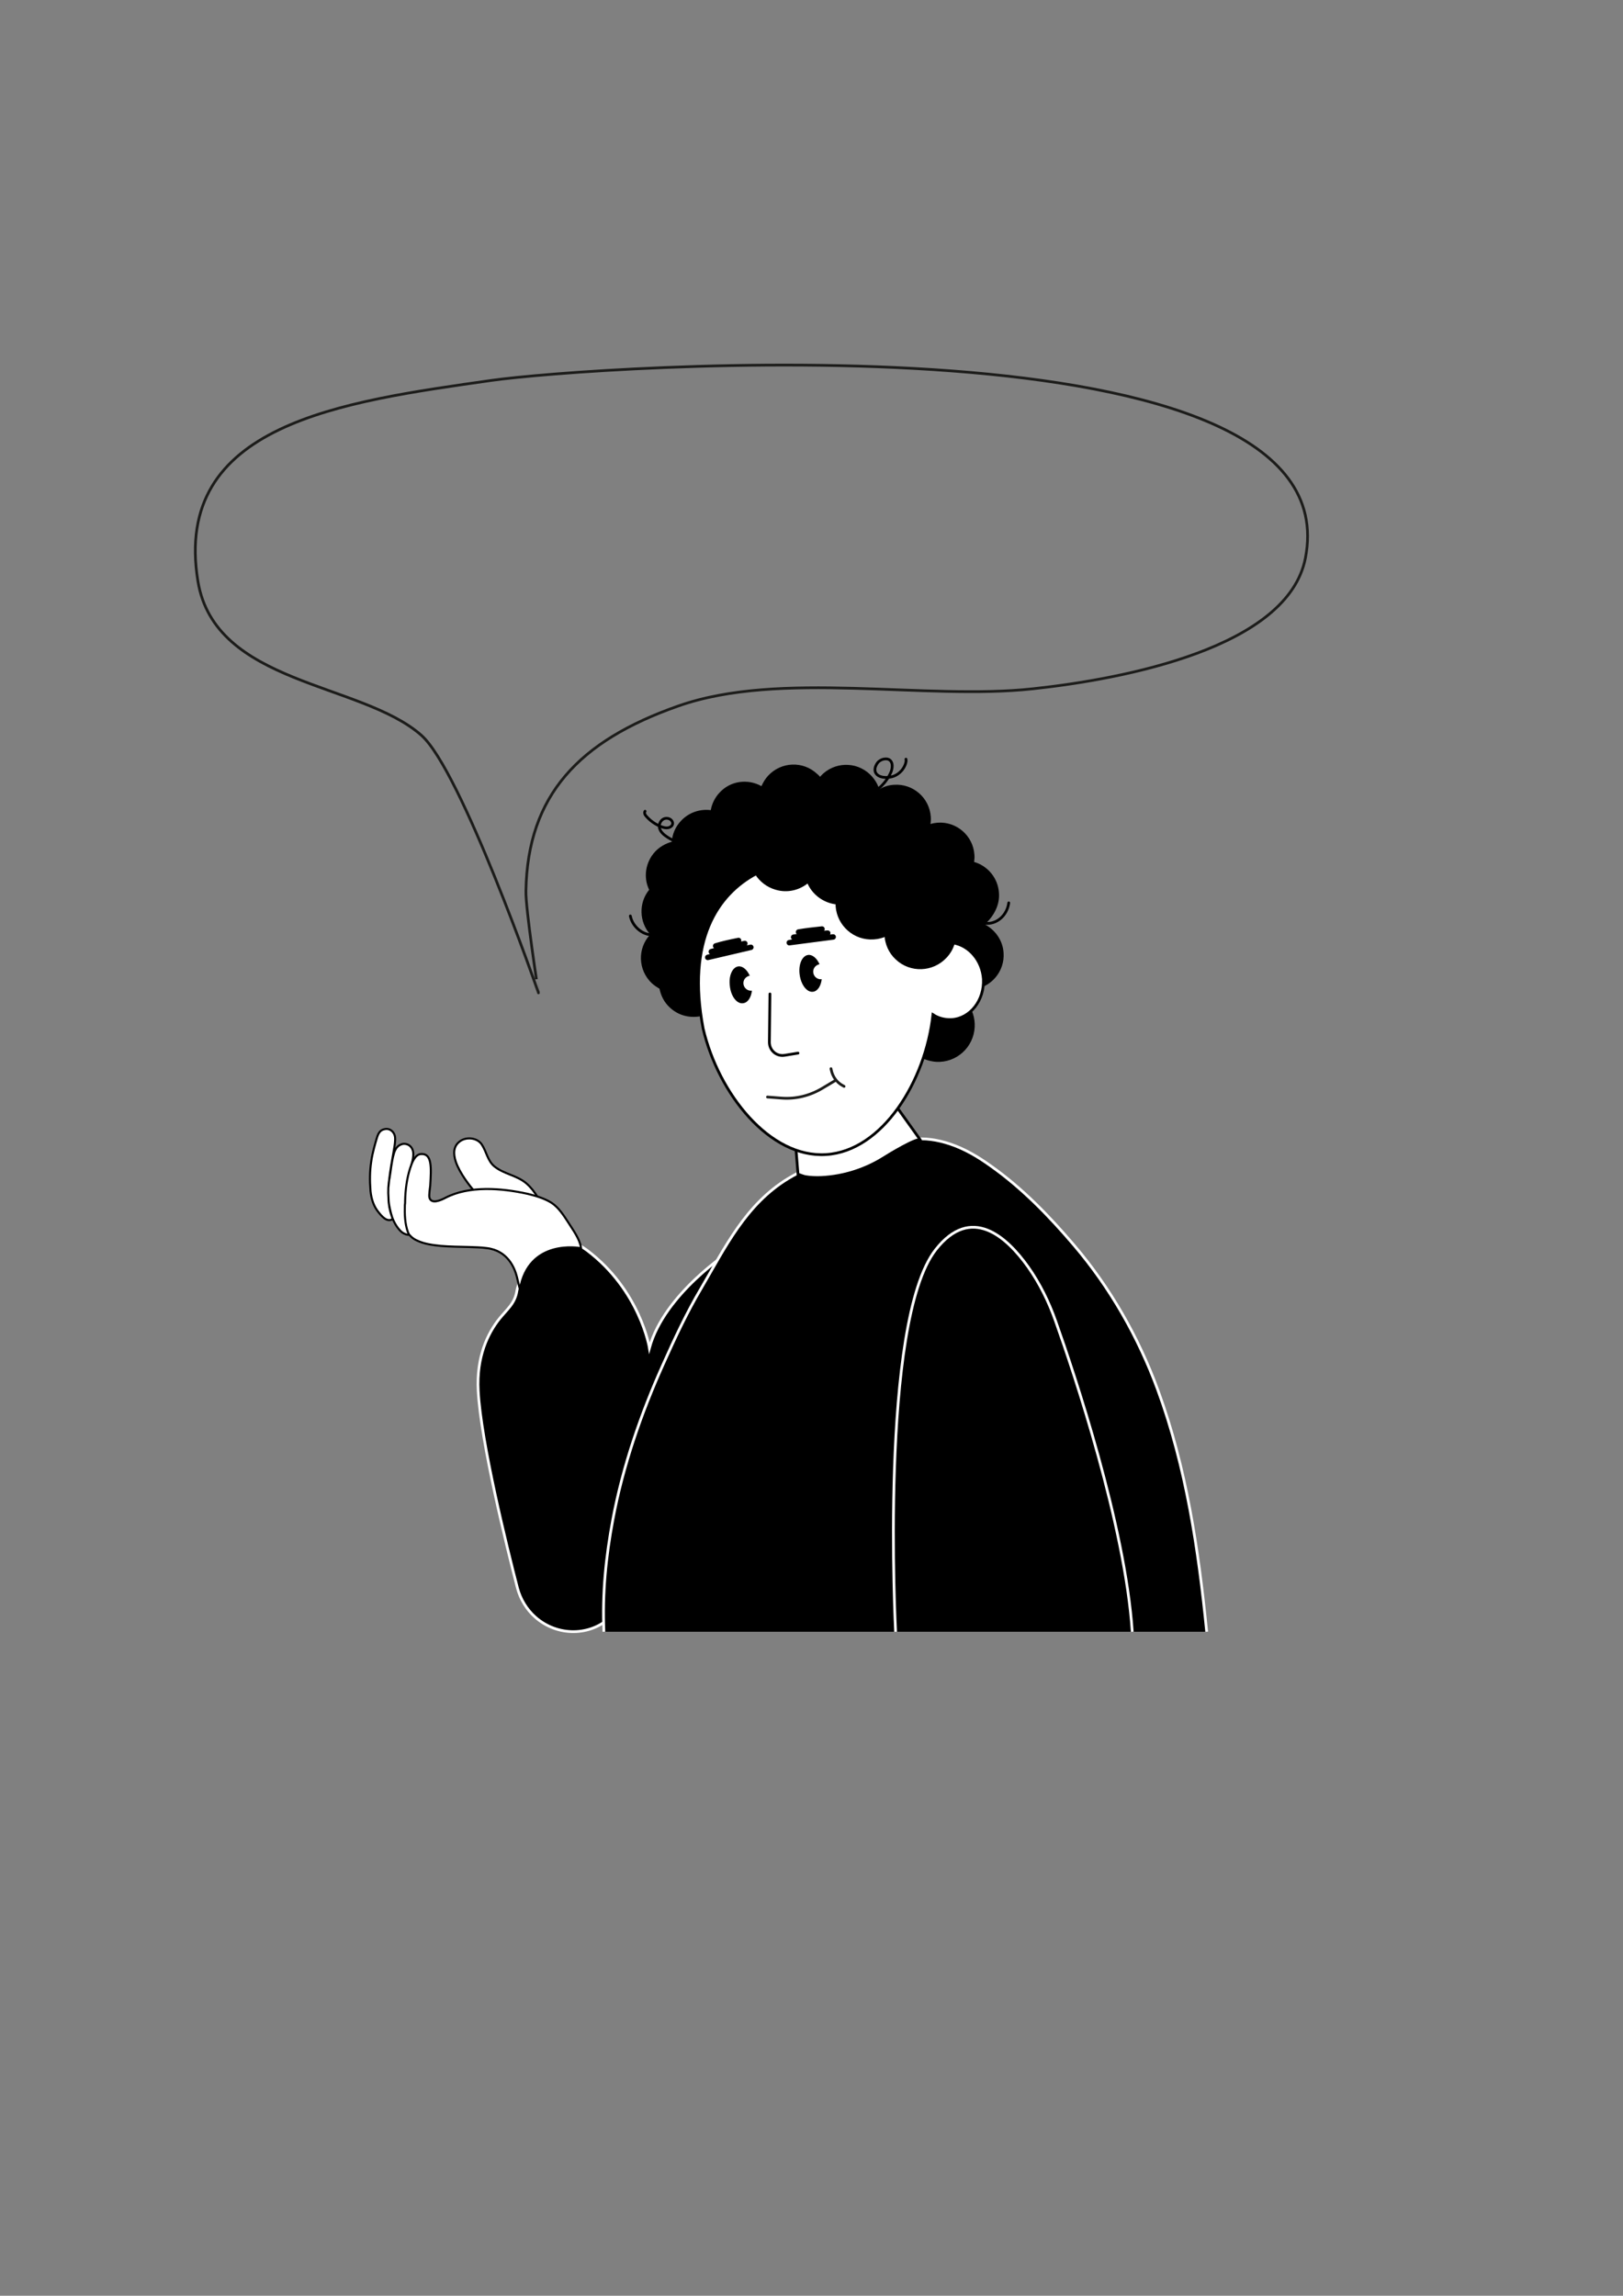
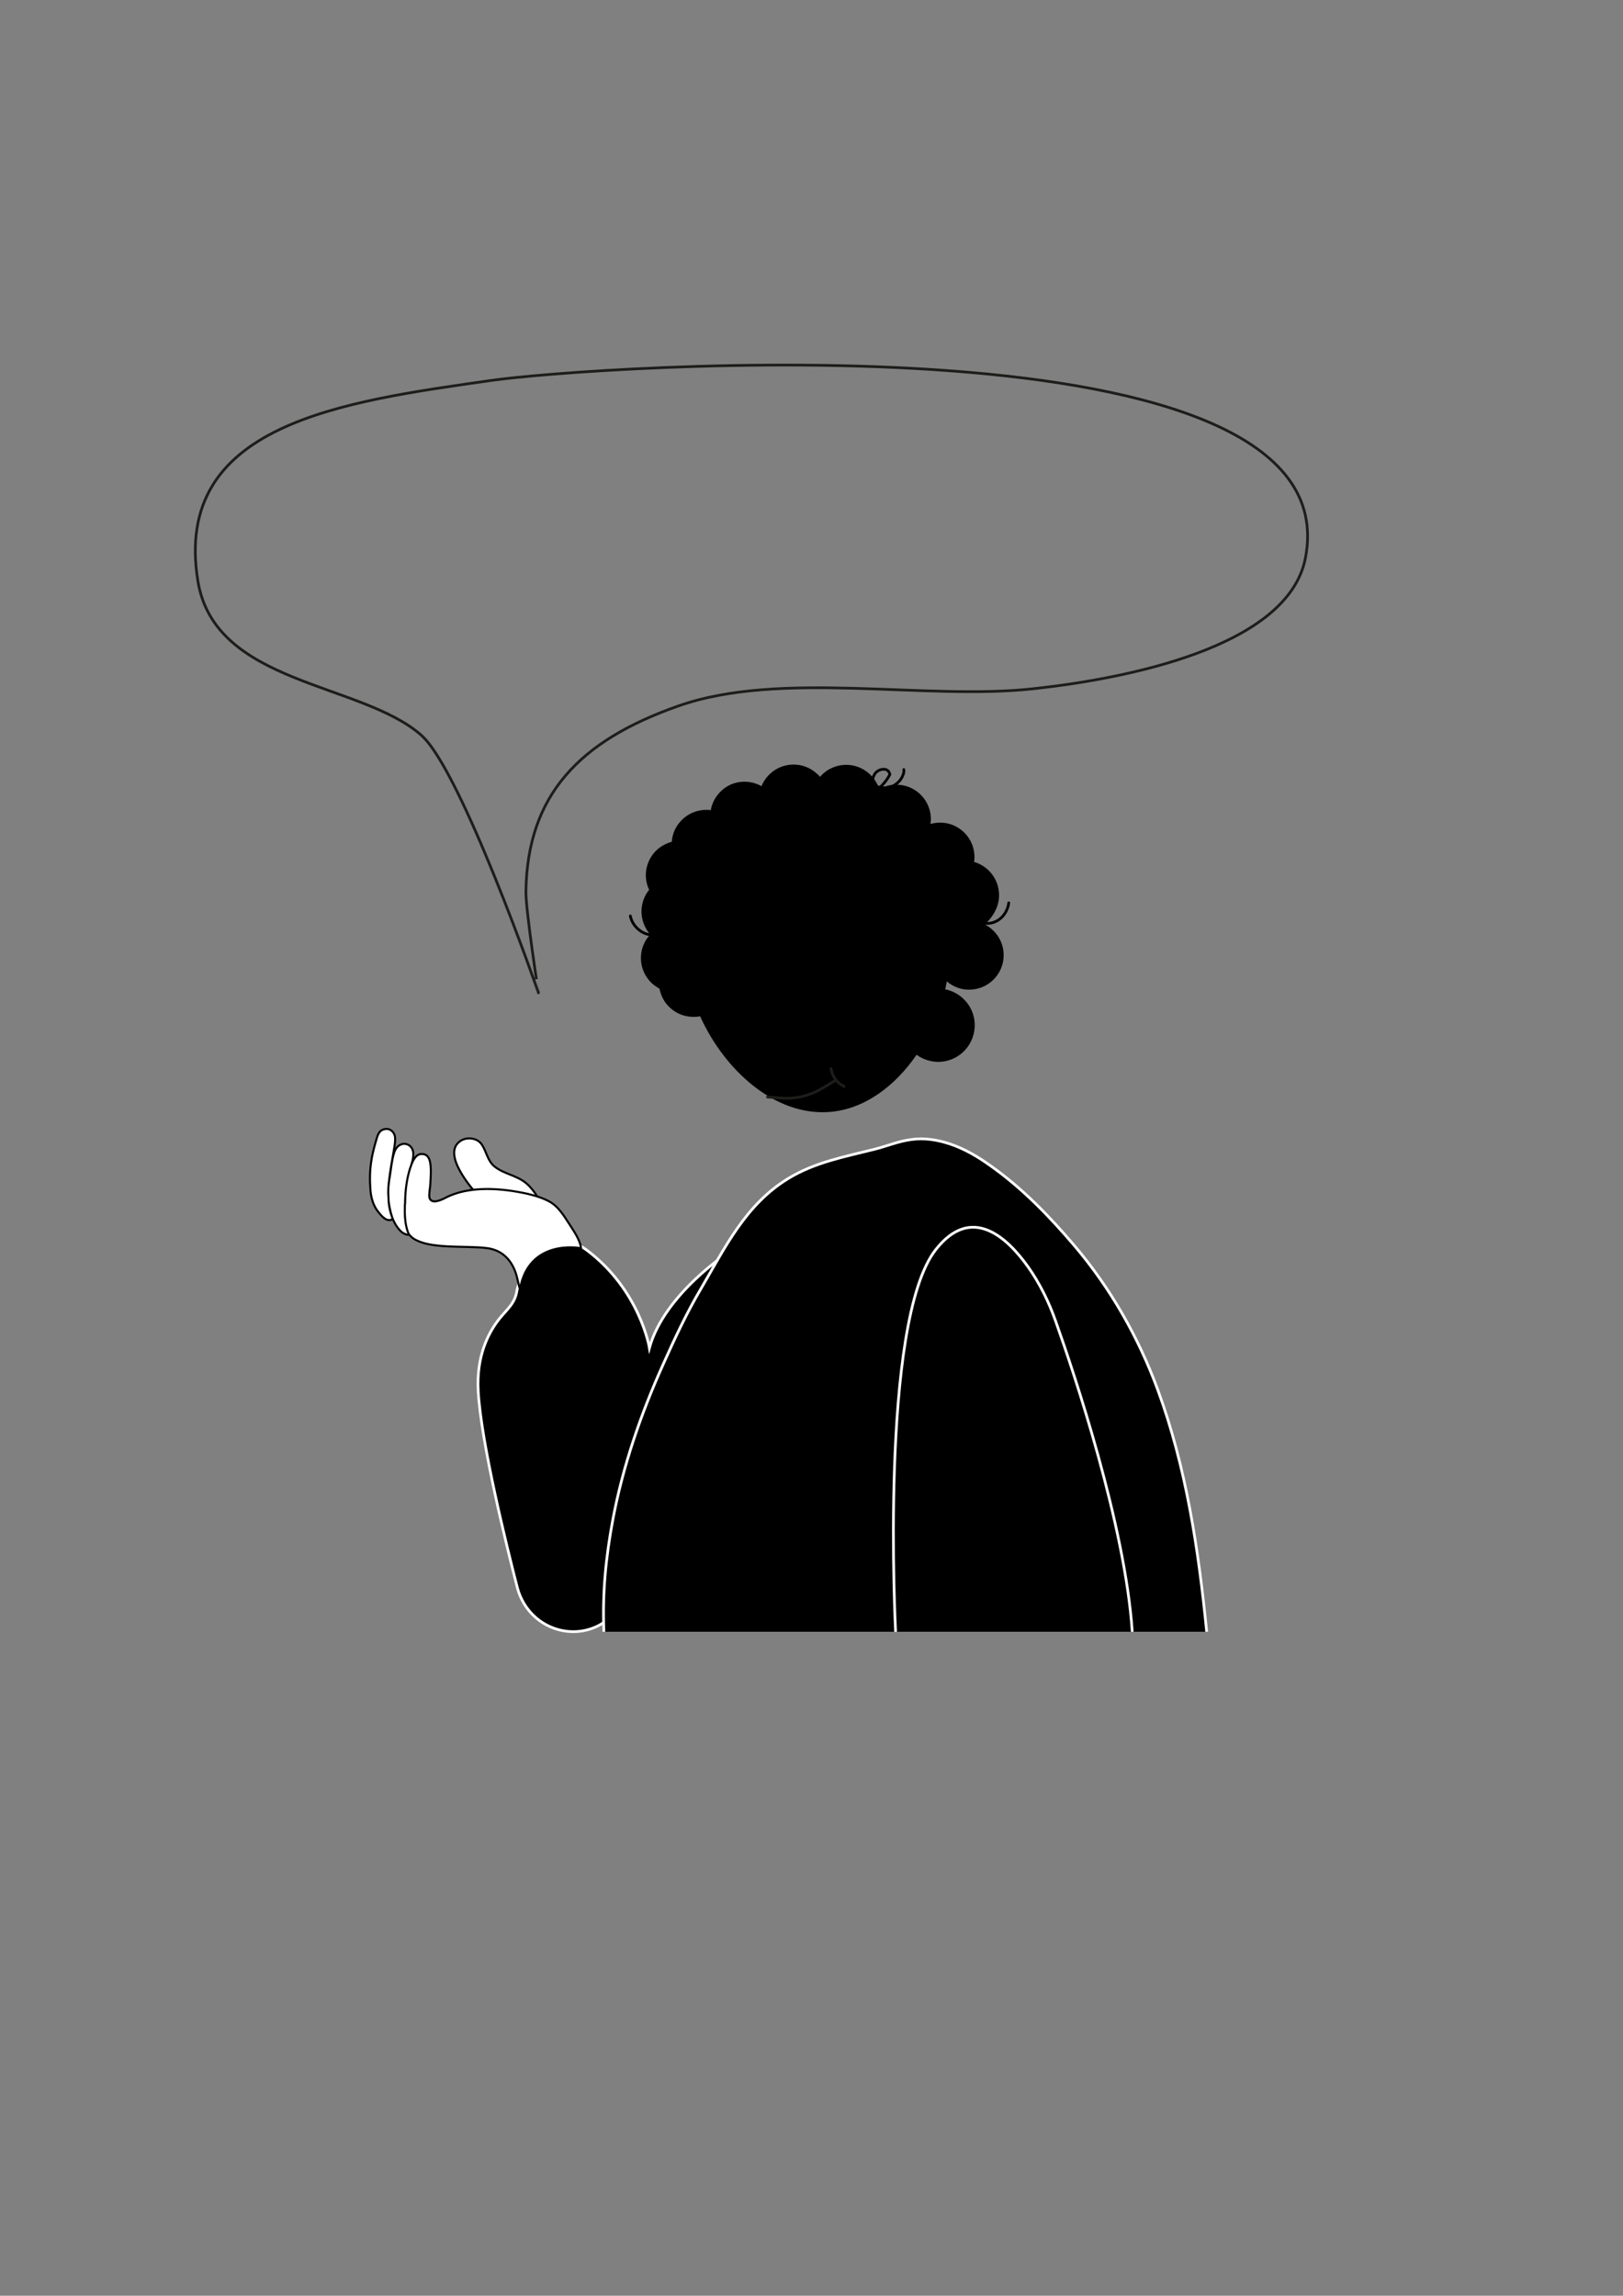
<svg xmlns="http://www.w3.org/2000/svg" id="Слой_1" x="0px" y="0px" viewBox="0 0 595.3 841.9" style="enable-background:new 0 0 595.3 841.9;" xml:space="preserve">
  <rect x="0" y="0" width="595.3" height="841.9" fill="#808080" stroke="none" />
  <style type="text/css"> .st0{fill:none;stroke:#000000;stroke-linecap:round;stroke-miterlimit:10;} .st1{stroke:#FFFFFF;stroke-miterlimit:10;} .st2{fill:#FFFFFF;stroke:#000000;stroke-width:0.75;stroke-miterlimit:10;} .st3{fill:#FFFFFF;stroke:#000000;stroke-width:0.75;stroke-linecap:round;stroke-linejoin:round;stroke-miterlimit:10;} .st4{fill:#FFFFFF;stroke:#000000;stroke-miterlimit:10;} .st5{fill:#FFFFFF;stroke:#000000;stroke-width:2;stroke-linecap:round;stroke-linejoin:round;stroke-miterlimit:10;} .st6{fill:none;stroke:#1D1D1B;stroke-linecap:round;stroke-miterlimit:10;} .st7{fill:none;stroke:#1D1D1B;stroke-miterlimit:10;} </style>
  <g>
    <path d="M366.4,327.3c-0.4-5.4-4.2-9.8-9.1-11.2c0.1-0.9,0.2-1.8,0.1-2.7c-0.5-7-6.6-12.2-13.5-11.7c-0.9,0.1-1.8,0.2-2.6,0.5 c0.1-0.9,0.2-1.8,0.1-2.7c-0.5-7-6.6-12.2-13.5-11.7c-2,0.1-3.8,0.7-5.4,1.7c-0.6-2.1-1.8-4-3.5-5.6c-5.1-4.8-13.1-4.5-17.9,0.6 c-0.1,0.1-0.2,0.3-0.3,0.4c-0.3-0.4-0.7-0.8-1.1-1.1c-5.1-4.8-13.1-4.5-17.9,0.6c-1.1,1.2-1.9,2.5-2.5,3.9c-5-2.8-11.4-2-15.4,2.4 c-1.7,1.8-2.8,4.1-3.2,6.4c-3.9-0.5-8,0.8-10.9,3.9c-2.1,2.2-3.2,4.9-3.4,7.7c-2.2,0.6-4.4,1.8-6.1,3.6c-3.6,3.9-4.4,9.5-2.2,14 c-3.9,4.8-3.7,11.8,0.4,16.4c0,0,0,0,0,0c-4.8,5.1-4.5,13.1,0.6,17.9c0.9,0.8,1.8,1.4,2.8,2c0.5,2.5,1.7,5,3.8,6.9 c3.1,2.9,7.2,3.9,11.1,3.2c8.9,19.7,27.3,36.5,47.2,35.1c13-0.9,24.3-9.5,32.2-21c2,1.5,4.5,2.4,7.2,2.6 c7.4,0.4,13.7-5.3,14.1-12.7c0.4-6.8-4.4-12.6-10.8-13.9c0.2-1,0.4-2,0.6-2.9c2.4,2.1,5.7,3.3,9.1,3c7-0.5,12.2-6.6,11.7-13.5 c-0.3-4.6-3.1-8.4-6.9-10.4C364.6,335.9,366.8,331.8,366.4,327.3z" />
    <path class="st0" d="M231.2,335.9c0.8,4.2,5.2,7.6,9.1,6.8c4.3-0.9,6.8-5.4,5.9-9.9" />
    <path class="st0" d="M354.8,329.3c-0.6,4.2,2.5,8.9,6.4,9.3c4.4,0.5,8.2-2.9,8.8-7.5" />
-     <path class="st0" d="M316.6,292.3c4.2-1.3,7.8-4.4,9.8-8.3c0.6-1.1,1-2.5,0.8-3.8c-0.3-1.3-1.1-1.9-2.3-1.9c-0.9,0-1.7,0.3-2.5,0.9 c-0.6,0.5-1,1.2-1.3,2c-0.8,2.6,1.3,3.8,3.5,3.9c2.4,0.1,4.4-0.6,6.1-2.5c0.9-1,1.9-3,1.6-4.2" />
-     <path class="st0" d="M236.6,297.5c-0.4,0.6,0,1.4,0.5,1.9c1.5,1.7,3.4,3,5.5,3.8c1.1,0.4,2.5,0.7,3.5-0.1c0.3-0.2,0.5-0.5,0.6-0.9 c0.1-0.4-0.1-0.9-0.3-1.2c-0.7-1-2.3-1.2-3.3-0.5c-1,0.7-1.5,2.1-1.2,3.2c0.4,1.5,1.7,2.5,2.9,3.3c2.7,1.7,5.8,3,9,3.6" />
+     <path class="st0" d="M316.6,292.3c4.2-1.3,7.8-4.4,9.8-8.3c-0.3-1.3-1.1-1.9-2.3-1.9c-0.9,0-1.7,0.3-2.5,0.9 c-0.6,0.5-1,1.2-1.3,2c-0.8,2.6,1.3,3.8,3.5,3.9c2.4,0.1,4.4-0.6,6.1-2.5c0.9-1,1.9-3,1.6-4.2" />
  </g>
  <path class="st1" d="M189.6,473.3c-0.7,4.7-3.5,6.7-6.5,10.4c-4.1,5.2-8.4,13.7-7.7,26.4c1,18.8,10.5,57.2,14.4,72.3 c1.1,4.1,3.4,7.9,6.6,10.7l0,0c8.1,7.1,20.1,7,27.7-0.2l13.6-12.8c1-1,1.9-2,2.7-3.2l72-78.9l-44.5-39.2c0,0-24.2,15.5-29.7,35.5 c0,0-3.4-21.1-22.9-35.8C200.4,447.3,190.1,469.3,189.6,473.3z" />
  <g>
    <path class="st1" d="M442.6,598.4c-3-30.1-7.5-60.3-17.9-88.6c-7.1-19.4-17.5-37.6-30.8-53.2c-9.1-10.7-19.1-21-30.6-29.1 c-4.6-3.3-9.5-6.2-14.9-8c-4.5-1.5-9.4-2.3-14.2-1.6c-4.7,0.6-9.1,2.5-13.6,3.6c-10.8,2.7-21.9,4.8-31.5,10.7 c-15.6,9.5-23.1,25.2-32,40.4c-5.2,8.8-9.6,18.2-13.8,27.6c-8.2,18.2-14.8,37.3-18.5,57c-2.6,13.9-3.9,27.1-3.3,41.2" />
  </g>
  <path class="st2" d="M167.2,426.1c-1-3-1-5.9,1.7-7.7c2.4-1.6,6.2-1.1,7.8,1.3c1.8,2.7,2.1,6,4.7,8.1c3.5,2.8,8.2,3.2,11.7,6.2 c3.3,2.9,5.6,7,6.1,11.3c0.2,1.3,0.1,2.6-0.6,3.7c-0.1,0.2-0.3,0.4-0.6,0.4c-0.3,0-0.5-0.2-0.7-0.4c-2.2-2.5-4.4-5.1-7.5-6.4 c-1.3-0.5-2.6-0.7-4-1c-3.7-0.8-9.2-1.6-11.7-4.6C172.4,435,168.7,430.4,167.2,426.1z" />
  <g>
    <path class="st3" d="M142.5,439.4c-0.2-2.5-0.1-5.1,0.4-7.5c0.5-2.9,0.7-5.8,1.5-8.6c0.4-1.5,1.1-3,2.7-3.6c0.5-0.2,1-0.3,1.6-0.2 c2,0.3,2.9,2,2.9,3.7c0,1.1-0.2,2.2-0.5,3.3c-1.3,5.7-1.8,11.5-1.6,17.2c0,1.5,0.1,3.1,0.4,4.6c0.1,0.6,0.2,1.3,0.4,1.9 c0.2,0.6,0.5,1.1,0.6,1.7c0,0.2,0,0.4-0.2,0.6c-0.9,0.9-3-0.3-3.5-0.8C144.1,448.9,142.5,443.4,142.5,439.4c0,1.5,0.3,3.1,0.7,4.7 c0.2,1,0.6,2,0.8,3c-2.1,1.2-3.9-1-5.2-2.6c-1.8-2.2-2.6-4.9-2.9-7.7c-0.3-3.8-0.3-7.3,0.3-11.1c0.4-2.9,1.5-6.6,2-8.3 c0.7-2.4,1.6-3.2,3.4-3.4c1.7-0.1,3.1,1.3,3.3,3c0.2,1.7-0.4,4.5-0.9,7.5c-0.7,3.9-1.2,7.1-1.5,10.6" />
    <path class="st2" d="M194.3,438c-0.3-0.1-0.5-0.1-0.8-0.2c-9.5-2.1-21.4-3.1-30.2,1.5c-1.5,0.8-5.2,2.5-5.8-0.2 c-0.2-0.8,0.2-3.5,0.3-4.3c0.4-6.6,0.7-11.8-3.3-11.6c-2.4,0.1-3.5,3.5-4.1,5.3c-1.2,3.8-1.7,7.8-1.8,11.8c0,0.6,0,1.2-0.1,1.7 c-0.1,3.3,0,6.7,1.1,9.8c0.2,0.5,0.4,1,0.8,1.3c0.7,0.8,1.6,1.4,2.5,1.8c2.7,1.3,5.8,1.7,8.8,2c3.4,0.3,6.9,0.3,10.3,0.4 c2.2,0.1,4.4,0.1,6.5,0.4c7.8,0.9,10.3,7.4,11.1,10.6l1.1,4.6c3.2-18.8,22.1-15.2,22.1-15.2c0.1,0,0.2,0,0.3,0c0-0.1,0-0.1,0-0.2 c-0.5-3.2-2.9-6.4-4.6-9.1c-1.7-2.6-3.5-5.5-6.2-7.3C199.9,439.6,197.1,438.7,194.3,438z" />
  </g>
-   <path class="st4" d="M291.5,415.8c0,0,1.2,14.8,1.2,14.8c0.7,0.3,2.5,0.9,2.7,0.9c1.7,0.3,4.1,0.4,5.9,0.3c8.2-0.4,16.2-3,23-7.3 c1.2-0.8,12.4-7.6,13.3-6.4c0.4,0.5-12.8-17.9-12.8-17.9S309.3,423.9,291.5,415.8z" />
-   <path class="st4" d="M349.7,345.8c-0.5,1.9-1.5,3.6-2.9,5.1c-4.8,5.1-12.8,5.4-17.9,0.6c-2.5-2.3-3.8-5.4-4-8.6 c-1.3,0.6-2.8,1-4.4,1.1c-7,0.5-13-4.8-13.5-11.7c0-0.4,0-0.7,0-1.1c-4.8-0.5-8.9-3.6-10.6-8c-3.1,2.7-7.5,3.9-11.8,2.6 c-3.1-0.9-5.6-2.9-7.2-5.4c-14.2,7.6-25.6,24.4-19.5,56.8c5.6,23.9,24.4,47.5,45.1,46.2c20.7-1.3,36.5-26.9,39.2-51.3 c2,1.3,4.3,1.9,6.8,1.8c6.9-0.4,12.1-7.1,11.7-14.9C360.2,352.2,355.5,346.8,349.7,345.8z" />
  <g>
    <g>
      <path class="st5" d="M289.5,345.7l16.1-2.1C300.4,344.1,295,344.8,289.5,345.7z" />
-       <path class="st5" d="M291.1,343.7l12.5-1.5C299.6,342.5,295.4,343,291.1,343.7z" />
      <path class="st5" d="M292.9,341.8l8.6-1.1C298.7,341,295.8,341.3,292.9,341.8z" />
    </g>
    <g>
      <path class="st5" d="M259.6,351.1l15.8-3.7C269.9,348.5,264.6,349.7,259.6,351.1z" />
      <path class="st5" d="M260.9,349l12.3-3C268.9,346.9,264.9,347.9,260.9,349z" />
      <path class="st5" d="M262.5,346.9l8.4-2C267.9,345.5,265.1,346.1,262.5,346.9z" />
    </g>
  </g>
  <path class="st0" d="M282.4,364.5l-0.2,17.7c0,3,2.6,5.3,5.6,4.8l4.9-0.8" />
  <g>
    <path d="M272.6,367.9c1.7-0.2,2.9-2.1,3.2-4.6c-1.5,0.2-2.9-0.9-3.1-2.4c-0.2-1.5,0.8-2.8,2.3-3.1c-1-2.2-2.6-3.6-4.2-3.4 c-2.2,0.3-3.6,3.5-3.1,7.2C268.1,365.5,270.4,368.3,272.6,367.9z" />
    <path d="M298.2,363.7c1.7-0.2,2.9-2.1,3.2-4.6c-1.5,0.2-2.9-0.9-3.1-2.4c-0.2-1.5,0.8-2.8,2.3-3.1c-1-2.2-2.6-3.6-4.2-3.4 c-2.2,0.3-3.6,3.5-3.1,7.2C293.8,361.2,296,364,298.2,363.7z" />
  </g>
  <g>
    <path class="st6" d="M281.5,402.3l5.2,0.4c5.2,0.4,10.4-0.9,14.9-3.6l4.7-2.8" />
    <path class="st6" d="M304.8,391.9l0.1,0.5c0.5,2.4,2,4.5,4,5.6l0.7,0.4" />
  </g>
  <path class="st1" d="M328.5,598.4c0,0-6-113.6,14.7-140.1c13-16.6,26-4.8,33.9,6.3c4.3,6.1,7.6,12.8,10.1,19.9 c6.8,19.1,25.5,74.9,28.1,113.9" />
  <path class="st7" d="M192.9,326.7c0.6-35,19.4-55,55.9-67.8c37.5-13.2,90.5-2,130-6.3c33.5-3.6,93.6-15.1,100-47.9 c17.9-91.3-264.3-70.1-298.5-65.2c-54.7,7.8-117.2,15.9-107.7,73.7c6.3,38,59.7,36.9,81.9,56.4c14.7,12.9,43,94.5,43,94.5 S192.7,333,192.9,326.7z" />
</svg>